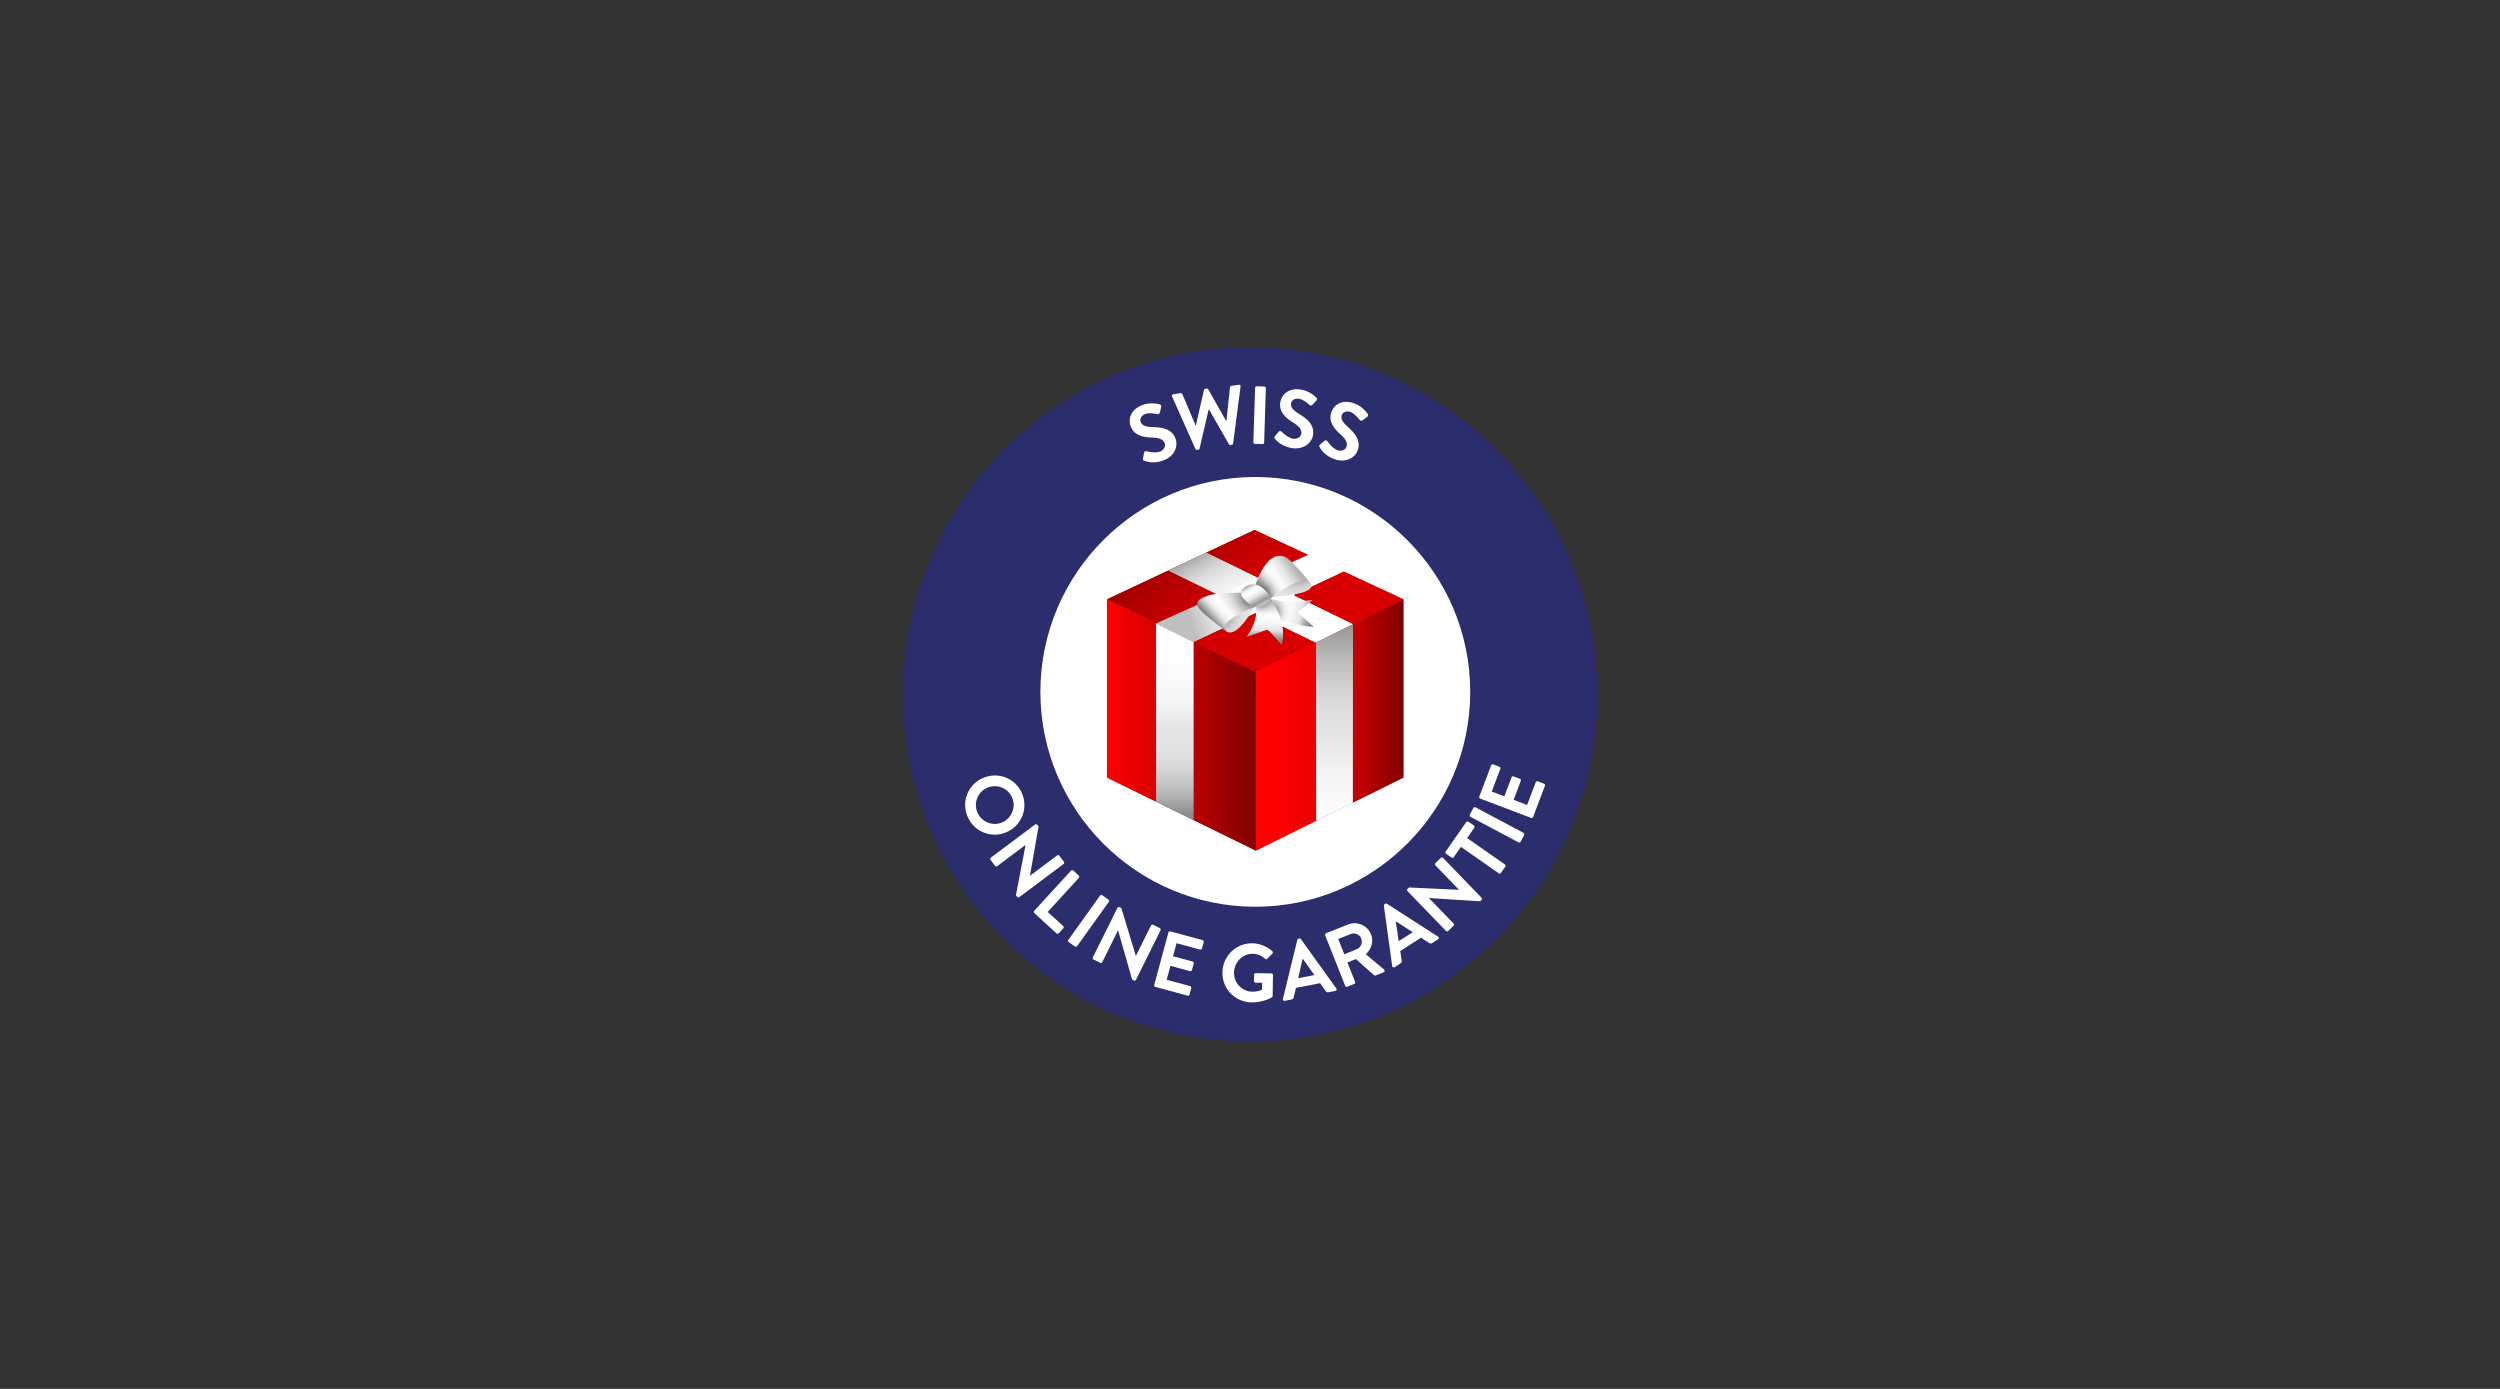
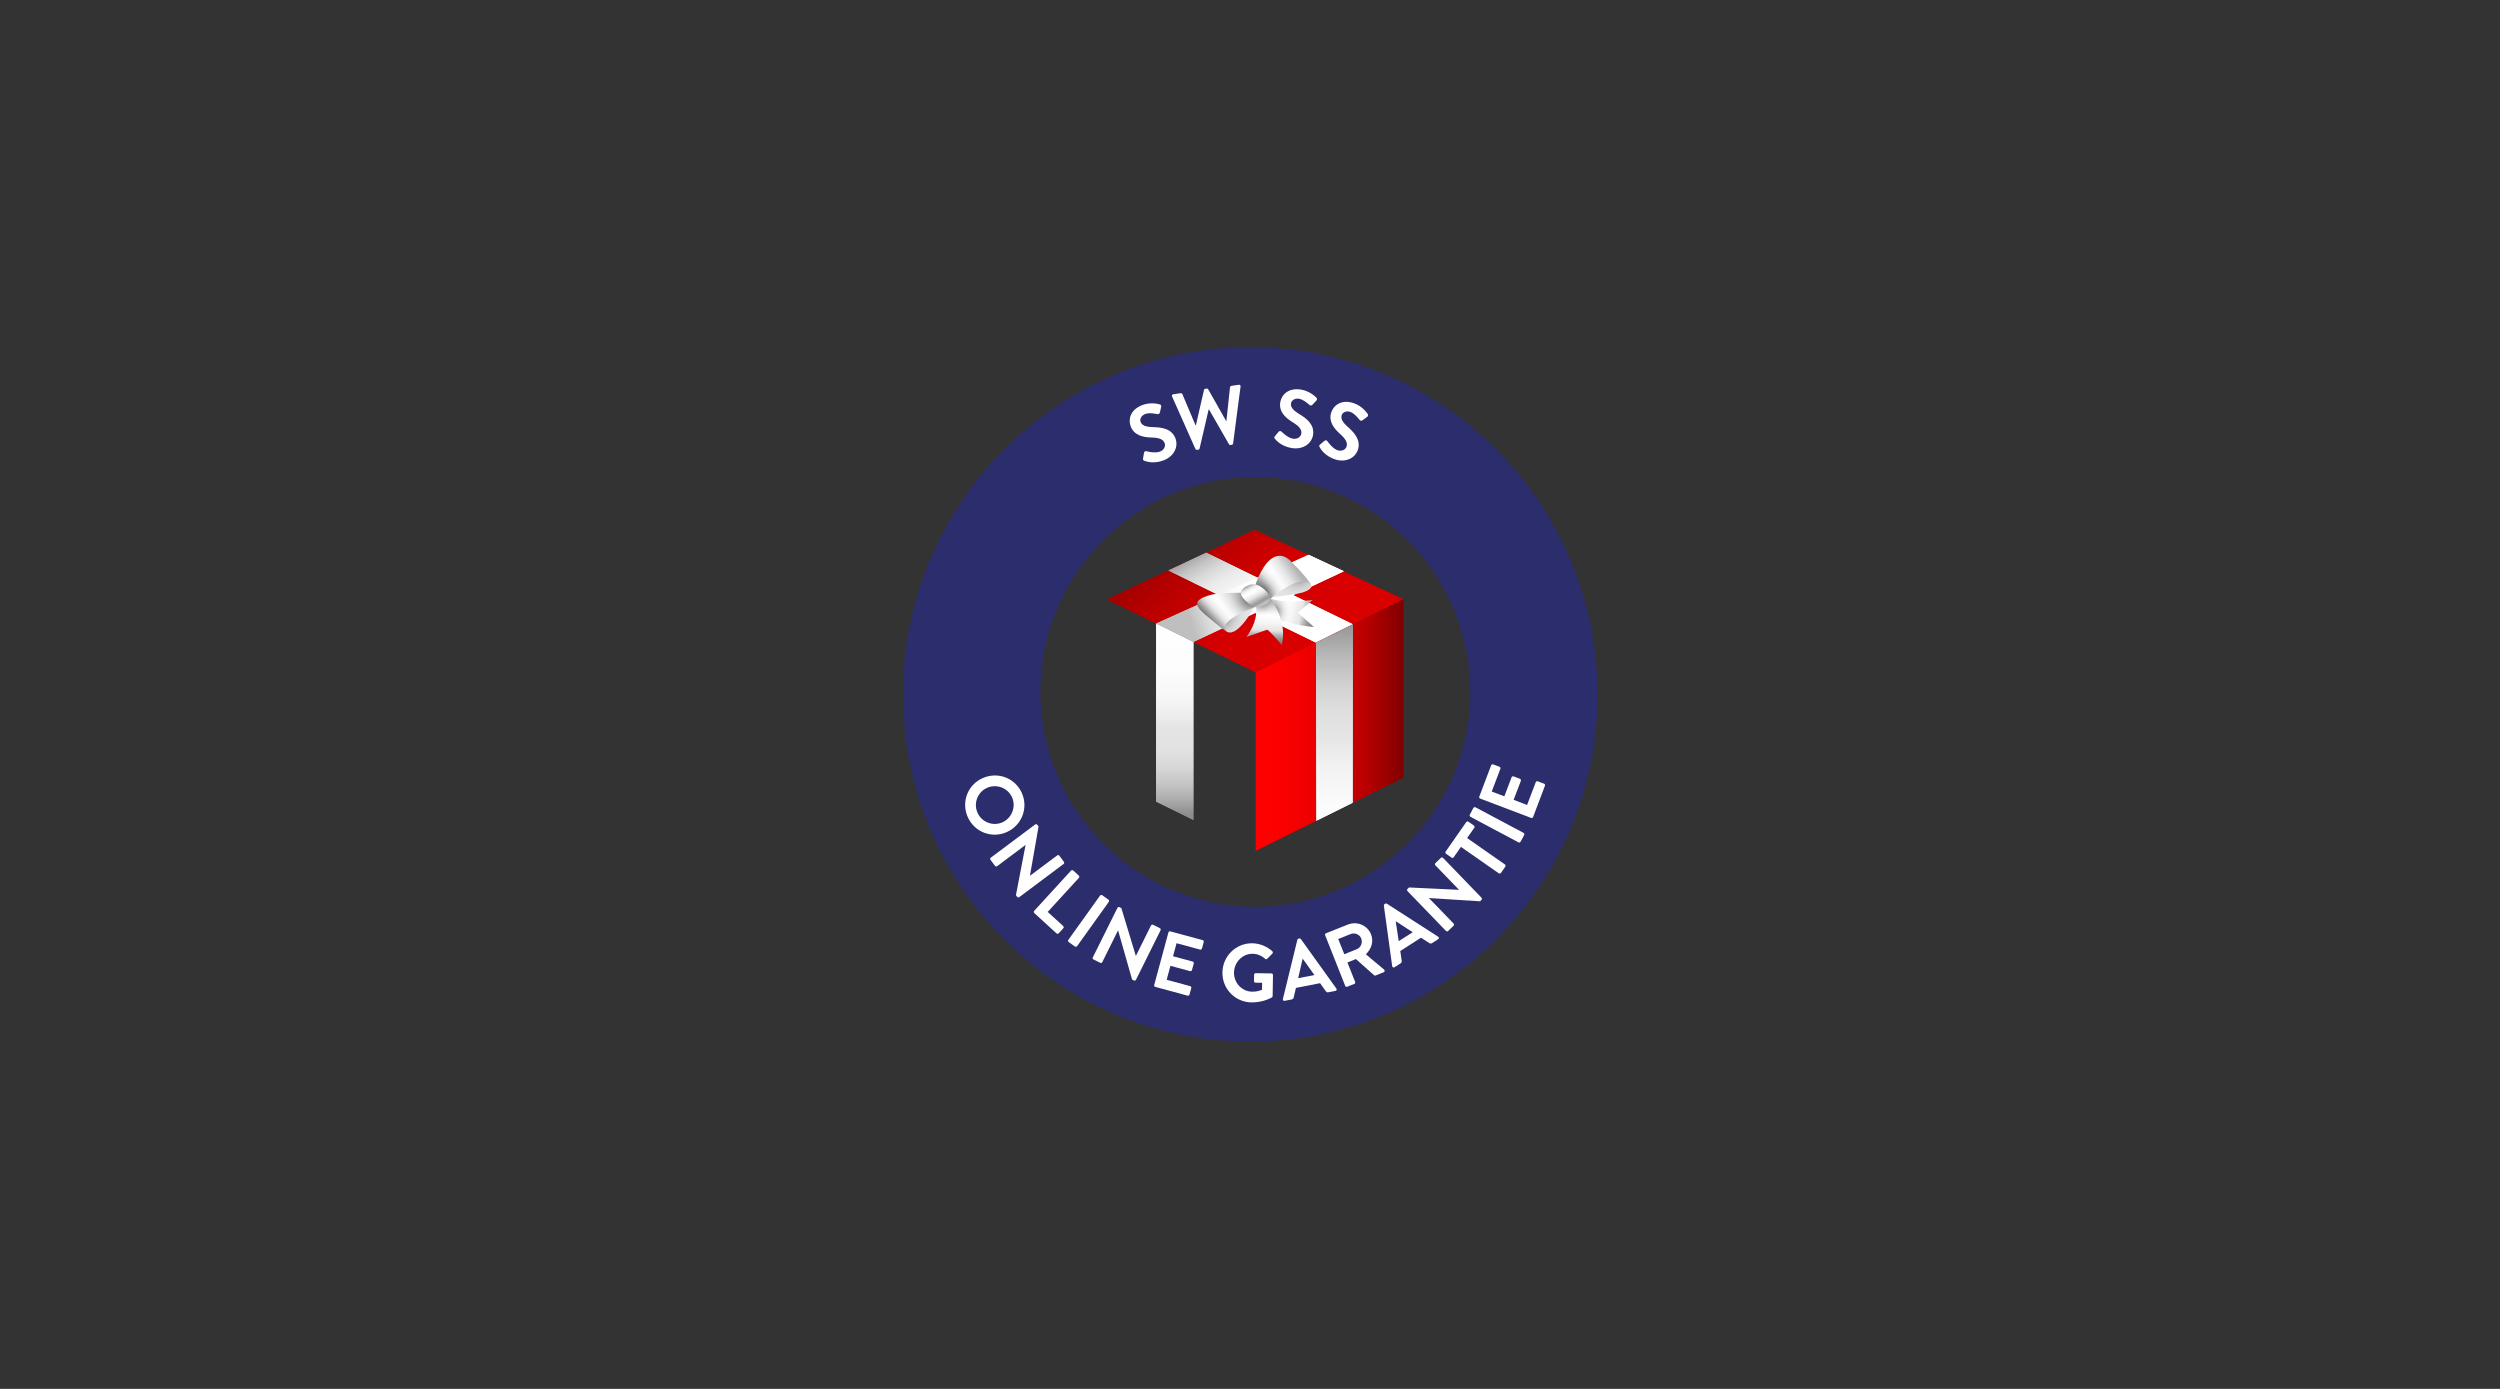
<svg xmlns="http://www.w3.org/2000/svg" xmlns:xlink="http://www.w3.org/1999/xlink" version="1.1" x="0px" y="0px" width="90px" height="50px" viewBox="0 0 90 50" enable-background="new 0 0 90 50" xml:space="preserve">
  <rect x="0" y="0" width="90" height="50" fill="#333333" stroke="none" />
  <g id="Ebene_1">
</g>
  <g id="Ebene_2">
-     <path fill="#FFFFFF" d="M45.206,32.839c-4.382,0-7.948-3.566-7.948-7.948c0-4.382,3.566-7.946,7.948-7.946   c4.383,0,7.949,3.564,7.949,7.946C53.154,29.272,49.589,32.839,45.206,32.839z" />
    <g>
      <g>
        <path fill="#2B2D6C" d="M45.006,12.5c-6.904,0-12.5,5.595-12.5,12.498c0,6.902,5.596,12.498,12.5,12.498     c6.905,0,12.503-5.596,12.503-12.498C57.51,18.095,51.911,12.5,45.006,12.5z M45.19,32.643c-4.265,0-7.736-3.47-7.736-7.736     s3.471-7.735,7.736-7.735c4.267,0,7.738,3.469,7.738,7.735S49.457,32.643,45.19,32.643z" />
      </g>
    </g>
    <g>
      <g>
        <defs>
          <polygon id="SVGID_1_" points="39.851,21.577 45.21,24.208 50.521,21.577 45.164,19.079     " />
        </defs>
        <linearGradient id="SVGID_2_" gradientUnits="userSpaceOnUse" x1="43.006" y1="19.186" x2="47.025" y2="23.593">
          <stop offset="0" style="stop-color:#A60000" />
          <stop offset="0.012" style="stop-color:#A80000" />
          <stop offset="0.204" style="stop-color:#BD0000" />
          <stop offset="0.415" style="stop-color:#CD0000" />
          <stop offset="0.657" style="stop-color:#D60000" />
          <stop offset="1" style="stop-color:#D90000" />
        </linearGradient>
        <use xlink:href="#SVGID_1_" overflow="visible" fill="url(#SVGID_2_)" />
        <clipPath id="SVGID_3_">
          <use xlink:href="#SVGID_1_" overflow="visible" />
        </clipPath>
        <g clip-path="url(#SVGID_3_)">
          <defs>
            <rect id="SVGID_4_" x="-84.444" y="-73.583" width="301.423" height="180.444" />
          </defs>
          <linearGradient id="SVGID_5_" gradientUnits="userSpaceOnUse" x1="56.973" y1="6.448" x2="60.992" y2="10.855">
            <stop offset="0" style="stop-color:#A60000" />
            <stop offset="0.012" style="stop-color:#A80000" />
            <stop offset="0.204" style="stop-color:#BD0000" />
            <stop offset="0.415" style="stop-color:#CD0000" />
            <stop offset="0.657" style="stop-color:#D60000" />
            <stop offset="1" style="stop-color:#D90000" />
          </linearGradient>
          <use xlink:href="#SVGID_4_" overflow="visible" fill="url(#SVGID_5_)" />
          <clipPath id="SVGID_6_">
            <use xlink:href="#SVGID_4_" overflow="visible" />
          </clipPath>
        </g>
      </g>
    </g>
    <g>
      <g>
        <defs>
-           <polygon id="SVGID_7_" points="39.851,27.991 45.213,30.622 45.213,24.208 39.851,21.577     " />
-         </defs>
+           </defs>
        <linearGradient id="SVGID_8_" gradientUnits="userSpaceOnUse" x1="45.3" y1="26.1" x2="39.826" y2="26.1">
          <stop offset="0" style="stop-color:#800000" />
          <stop offset="0.668" style="stop-color:#D80000" />
          <stop offset="1" style="stop-color:#FF0000" />
        </linearGradient>
        <use xlink:href="#SVGID_7_" overflow="visible" fill="url(#SVGID_8_)" />
        <clipPath id="SVGID_9_">
          <use xlink:href="#SVGID_7_" overflow="visible" />
        </clipPath>
        <g clip-path="url(#SVGID_9_)">
          <defs>
            <rect id="SVGID_10_" x="-84.444" y="-73.583" width="301.423" height="180.444" />
          </defs>
          <linearGradient id="SVGID_11_" gradientUnits="userSpaceOnUse" x1="45.299" y1="16.639" x2="39.825" y2="16.639">
            <stop offset="0" style="stop-color:#800000" />
            <stop offset="0.668" style="stop-color:#D80000" />
            <stop offset="1" style="stop-color:#FF0000" />
          </linearGradient>
          <use xlink:href="#SVGID_10_" overflow="visible" fill="url(#SVGID_11_)" />
          <clipPath id="SVGID_12_">
            <use xlink:href="#SVGID_10_" overflow="visible" />
          </clipPath>
        </g>
      </g>
    </g>
    <g>
      <g>
        <defs>
          <polygon id="SVGID_13_" points="41.622,28.859 42.962,29.519 42.962,23.11 41.622,22.447     " />
        </defs>
        <linearGradient id="SVGID_14_" gradientUnits="userSpaceOnUse" x1="42.292" y1="29.333" x2="42.292" y2="21.089">
          <stop offset="0" style="stop-color:#8C8C8C" />
          <stop offset="0.008" style="stop-color:#909090" />
          <stop offset="0.073" style="stop-color:#AFAFAF" />
          <stop offset="0.141" style="stop-color:#C7C7C7" />
          <stop offset="0.212" style="stop-color:#D8D8D8" />
          <stop offset="0.291" style="stop-color:#E2E2E2" />
          <stop offset="0.388" style="stop-color:#E5E5E5" />
          <stop offset="0.417" style="stop-color:#EBEBEB" />
          <stop offset="0.509" style="stop-color:#F6F6F6" />
          <stop offset="0.639" style="stop-color:#FDFDFD" />
          <stop offset="1" style="stop-color:#FFFFFF" />
        </linearGradient>
        <use xlink:href="#SVGID_13_" overflow="visible" fill="url(#SVGID_14_)" />
        <clipPath id="SVGID_15_">
          <use xlink:href="#SVGID_13_" overflow="visible" />
        </clipPath>
        <g clip-path="url(#SVGID_15_)">
          <defs>
            <rect id="SVGID_16_" x="-84.444" y="-73.583" width="301.423" height="180.444" />
          </defs>
          <linearGradient id="SVGID_17_" gradientUnits="userSpaceOnUse" x1="66.267" y1="29.335" x2="66.267" y2="21.077">
            <stop offset="0" style="stop-color:#8C8C8C" />
            <stop offset="0.008" style="stop-color:#909090" />
            <stop offset="0.073" style="stop-color:#AFAFAF" />
            <stop offset="0.141" style="stop-color:#C7C7C7" />
            <stop offset="0.212" style="stop-color:#D8D8D8" />
            <stop offset="0.291" style="stop-color:#E2E2E2" />
            <stop offset="0.388" style="stop-color:#E5E5E5" />
            <stop offset="0.417" style="stop-color:#EBEBEB" />
            <stop offset="0.509" style="stop-color:#F6F6F6" />
            <stop offset="0.639" style="stop-color:#FDFDFD" />
            <stop offset="1" style="stop-color:#FFFFFF" />
          </linearGradient>
          <use xlink:href="#SVGID_16_" overflow="visible" fill="url(#SVGID_17_)" />
          <clipPath id="SVGID_18_">
            <use xlink:href="#SVGID_16_" overflow="visible" />
          </clipPath>
        </g>
      </g>
    </g>
    <g>
      <g>
        <defs>
          <polygon id="SVGID_19_" points="42.062,20.537 47.375,23.136 48.705,22.476 43.424,19.897     " />
        </defs>
        <linearGradient id="SVGID_20_" gradientUnits="userSpaceOnUse" x1="44.036" y1="19.14" x2="47.004" y2="24.355">
          <stop offset="0" style="stop-color:#8C8C8C" />
          <stop offset="0.048" style="stop-color:#A9A9A9" />
          <stop offset="0.104" style="stop-color:#C4C4C4" />
          <stop offset="0.17" style="stop-color:#DADADA" />
          <stop offset="0.246" style="stop-color:#EBEBEB" />
          <stop offset="0.34" style="stop-color:#F6F6F6" />
          <stop offset="0.472" style="stop-color:#FDFDFD" />
          <stop offset="0.84" style="stop-color:#FFFFFF" />
        </linearGradient>
        <use xlink:href="#SVGID_19_" overflow="visible" fill="url(#SVGID_20_)" />
        <clipPath id="SVGID_21_">
          <use xlink:href="#SVGID_19_" overflow="visible" />
        </clipPath>
        <g clip-path="url(#SVGID_21_)">
          <defs>
            <rect id="SVGID_22_" x="-84.444" y="-73.583" width="301.423" height="180.444" />
          </defs>
          <linearGradient id="SVGID_23_" gradientUnits="userSpaceOnUse" x1="61.904" y1="8.972" x2="64.883" y2="14.207">
            <stop offset="0" style="stop-color:#8C8C8C" />
            <stop offset="0.048" style="stop-color:#A9A9A9" />
            <stop offset="0.104" style="stop-color:#C4C4C4" />
            <stop offset="0.17" style="stop-color:#DADADA" />
            <stop offset="0.246" style="stop-color:#EBEBEB" />
            <stop offset="0.34" style="stop-color:#F6F6F6" />
            <stop offset="0.472" style="stop-color:#FDFDFD" />
            <stop offset="0.84" style="stop-color:#FFFFFF" />
          </linearGradient>
          <use xlink:href="#SVGID_22_" overflow="visible" fill="url(#SVGID_23_)" />
          <clipPath id="SVGID_24_">
            <use xlink:href="#SVGID_22_" overflow="visible" />
          </clipPath>
        </g>
      </g>
    </g>
    <g>
      <g>
        <defs>
          <polygon id="SVGID_25_" points="45.21,24.208 45.209,30.622 50.521,27.991 50.521,21.577     " />
        </defs>
        <linearGradient id="SVGID_26_" gradientUnits="userSpaceOnUse" x1="50.52" y1="26.1" x2="45.23" y2="26.1">
          <stop offset="0" style="stop-color:#800000" />
          <stop offset="0.106" style="stop-color:#990000" />
          <stop offset="0.286" style="stop-color:#BE0000" />
          <stop offset="0.467" style="stop-color:#DA0000" />
          <stop offset="0.647" style="stop-color:#EF0000" />
          <stop offset="0.825" style="stop-color:#FB0000" />
          <stop offset="1" style="stop-color:#FF0000" />
        </linearGradient>
        <use xlink:href="#SVGID_25_" overflow="visible" fill="url(#SVGID_26_)" />
        <clipPath id="SVGID_27_">
          <use xlink:href="#SVGID_25_" overflow="visible" />
        </clipPath>
        <g clip-path="url(#SVGID_27_)">
          <defs>
            <rect id="SVGID_28_" x="-84.444" y="-73.583" width="301.423" height="180.444" />
          </defs>
          <linearGradient id="SVGID_29_" gradientUnits="userSpaceOnUse" x1="50.525" y1="16.639" x2="45.235" y2="16.639">
            <stop offset="0" style="stop-color:#800000" />
            <stop offset="0.106" style="stop-color:#990000" />
            <stop offset="0.286" style="stop-color:#BE0000" />
            <stop offset="0.467" style="stop-color:#DA0000" />
            <stop offset="0.647" style="stop-color:#EF0000" />
            <stop offset="0.825" style="stop-color:#FB0000" />
            <stop offset="1" style="stop-color:#FF0000" />
          </linearGradient>
          <use xlink:href="#SVGID_28_" overflow="visible" fill="url(#SVGID_29_)" />
          <clipPath id="SVGID_30_">
            <use xlink:href="#SVGID_28_" overflow="visible" />
          </clipPath>
        </g>
      </g>
    </g>
    <g>
      <g>
        <defs>
          <polygon id="SVGID_31_" points="41.622,22.447 42.962,23.11 48.379,20.565 47.109,19.973     " />
        </defs>
        <linearGradient id="SVGID_32_" gradientUnits="userSpaceOnUse" x1="48.397" y1="20.411" x2="42.846" y2="22.28">
          <stop offset="0.584" style="stop-color:#FFFFFF" />
          <stop offset="0.689" style="stop-color:#FBFBFB" />
          <stop offset="0.792" style="stop-color:#EFEFEF" />
          <stop offset="0.895" style="stop-color:#DCDCDC" />
          <stop offset="0.996" style="stop-color:#C0C0C0" />
          <stop offset="1" style="stop-color:#BFBFBF" />
        </linearGradient>
        <use xlink:href="#SVGID_31_" overflow="visible" fill="url(#SVGID_32_)" />
        <clipPath id="SVGID_33_">
          <use xlink:href="#SVGID_31_" overflow="visible" />
        </clipPath>
        <g clip-path="url(#SVGID_33_)">
          <defs>
            <rect id="SVGID_34_" x="-84.444" y="-73.583" width="301.423" height="180.444" />
          </defs>
          <linearGradient id="SVGID_35_" gradientUnits="userSpaceOnUse" x1="49.062" y1="22.435" x2="43.528" y2="24.3">
            <stop offset="0.584" style="stop-color:#FFFFFF" />
            <stop offset="0.689" style="stop-color:#FBFBFB" />
            <stop offset="0.792" style="stop-color:#EFEFEF" />
            <stop offset="0.895" style="stop-color:#DCDCDC" />
            <stop offset="0.996" style="stop-color:#C0C0C0" />
            <stop offset="1" style="stop-color:#BFBFBF" />
          </linearGradient>
          <use xlink:href="#SVGID_34_" overflow="visible" fill="url(#SVGID_35_)" />
          <clipPath id="SVGID_36_">
            <use xlink:href="#SVGID_34_" overflow="visible" />
          </clipPath>
        </g>
      </g>
    </g>
    <g>
      <g>
        <defs>
          <polygon id="SVGID_37_" points="47.375,23.136 47.389,29.548 48.696,28.9 48.705,22.476     " />
        </defs>
        <linearGradient id="SVGID_38_" gradientUnits="userSpaceOnUse" x1="48.04" y1="22.213" x2="48.04" y2="30.968">
          <stop offset="0" style="stop-color:#8C8C8C" />
          <stop offset="0.079" style="stop-color:#999999" />
          <stop offset="0.303" style="stop-color:#BABABA" />
          <stop offset="0.519" style="stop-color:#D2D2D2" />
          <stop offset="0.72" style="stop-color:#E0E0E0" />
          <stop offset="0.89" style="stop-color:#E5E5E5" />
          <stop offset="0.917" style="stop-color:#F2F2F2" />
          <stop offset="0.953" style="stop-color:#FCFCFC" />
          <stop offset="1" style="stop-color:#FFFFFF" />
        </linearGradient>
        <use xlink:href="#SVGID_37_" overflow="visible" fill="url(#SVGID_38_)" />
        <clipPath id="SVGID_39_">
          <use xlink:href="#SVGID_37_" overflow="visible" />
        </clipPath>
        <g clip-path="url(#SVGID_39_)">
          <defs>
            <rect id="SVGID_40_" x="-84.445" y="-73.583" width="301.424" height="180.444" />
          </defs>
          <linearGradient id="SVGID_41_" gradientUnits="userSpaceOnUse" x1="66.267" y1="22.212" x2="66.267" y2="30.979">
            <stop offset="0" style="stop-color:#8C8C8C" />
            <stop offset="0.044" style="stop-color:#999999" />
            <stop offset="0.168" style="stop-color:#BABABA" />
            <stop offset="0.287" style="stop-color:#D2D2D2" />
            <stop offset="0.398" style="stop-color:#E0E0E0" />
            <stop offset="0.492" style="stop-color:#E5E5E5" />
            <stop offset="0.618" style="stop-color:#F2F2F2" />
            <stop offset="0.783" style="stop-color:#FCFCFC" />
            <stop offset="1" style="stop-color:#FFFFFF" />
          </linearGradient>
          <use xlink:href="#SVGID_40_" overflow="visible" fill="url(#SVGID_41_)" />
          <clipPath id="SVGID_42_">
            <use xlink:href="#SVGID_40_" overflow="visible" />
          </clipPath>
        </g>
      </g>
    </g>
    <radialGradient id="SVGID_43_" cx="46.737" cy="20.572" r="1.529" gradientUnits="userSpaceOnUse">
      <stop offset="0" style="stop-color:#000000" />
      <stop offset="0.029" style="stop-color:#1F1F1F" />
      <stop offset="0.073" style="stop-color:#484848" />
      <stop offset="0.123" style="stop-color:#6E6E6E" />
      <stop offset="0.177" style="stop-color:#8E8E8E" />
      <stop offset="0.237" style="stop-color:#AAAAAA" />
      <stop offset="0.305" style="stop-color:#C0C0C0" />
      <stop offset="0.384" style="stop-color:#D0D0D0" />
      <stop offset="0.482" style="stop-color:#DCDCDC" />
      <stop offset="0.619" style="stop-color:#E3E3E3" />
      <stop offset="1" style="stop-color:#E5E5E5" />
    </radialGradient>
    <path fill="url(#SVGID_43_)" d="M47.198,21.043c-0.042-0.093-0.333-0.147-0.333-0.147c-0.4,0.017-0.788,0.355-1.075,0.609   c0.369-0.06,0.739-0.082,1.103-0.175C46.98,21.299,47.271,21.208,47.198,21.043z" />
    <linearGradient id="SVGID_44_" gradientUnits="userSpaceOnUse" x1="46.29" y1="21.799" x2="47.464" y2="21.041" gradientTransform="matrix(1 -0.023 0.023 1 -1.299 0.523)">
      <stop offset="0" style="stop-color:#808080" />
      <stop offset="0.041" style="stop-color:#939393" />
      <stop offset="0.174" style="stop-color:#CECECE" />
      <stop offset="0.239" style="stop-color:#E5E5E5" />
      <stop offset="0.271" style="stop-color:#EBEBEB" />
      <stop offset="0.376" style="stop-color:#FAFAFA" />
      <stop offset="0.463" style="stop-color:#FFFFFF" />
      <stop offset="0.714" style="stop-color:#E5E5E5" />
      <stop offset="1" style="stop-color:#B3B3B3" />
    </linearGradient>
    <path fill="url(#SVGID_44_)" d="M46.059,20.011c-0.449,0-0.767,0.733-0.873,1.079c0.223,0.049,0.459,0.285,0.506,0.505   c0.261-0.249,1.113-0.908,1.507-0.553c-0.173-0.254-0.396-0.51-0.618-0.724C46.447,20.173,46.276,19.992,46.059,20.011" />
    <radialGradient id="SVGID_45_" cx="46.254" cy="21.86" r="1.068" gradientTransform="matrix(1 -0.023 0.023 1 -1.299 0.523)" gradientUnits="userSpaceOnUse">
      <stop offset="0" style="stop-color:#000000" />
      <stop offset="0.066" style="stop-color:#272727;stop-opacity:0.934" />
      <stop offset="0.162" style="stop-color:#595959;stop-opacity:0.838" />
      <stop offset="0.262" style="stop-color:#868686;stop-opacity:0.738" />
      <stop offset="0.366" style="stop-color:#ABABAB;stop-opacity:0.634" />
      <stop offset="0.473" style="stop-color:#CACACA;stop-opacity:0.527" />
      <stop offset="0.585" style="stop-color:#E1E1E1;stop-opacity:0.415" />
      <stop offset="0.704" style="stop-color:#F2F2F2;stop-opacity:0.296" />
      <stop offset="0.835" style="stop-color:#FCFCFC;stop-opacity:0.165" />
      <stop offset="1" style="stop-color:#FFFFFF;stop-opacity:0" />
    </radialGradient>
    <path opacity="0.5" fill="url(#SVGID_45_)" d="M46.091,20.744c-0.149-0.172-0.3-0.342-0.441-0.522   c-0.231,0.244-0.394,0.64-0.464,0.868c0.223,0.049,0.459,0.285,0.506,0.505c0.125-0.119,0.386-0.332,0.667-0.483   C46.271,20.989,46.19,20.859,46.091,20.744z" />
    <linearGradient id="SVGID_46_" gradientUnits="userSpaceOnUse" x1="48.126" y1="22.709" x2="46.459" y2="22.244" gradientTransform="matrix(1 -0.023 0.023 1 -1.299 0.523)">
      <stop offset="0" style="stop-color:#808080" />
      <stop offset="0.048" style="stop-color:#868686" />
      <stop offset="0.115" style="stop-color:#989898" />
      <stop offset="0.193" style="stop-color:#B6B6B6" />
      <stop offset="0.279" style="stop-color:#DFDFDF" />
      <stop offset="0.291" style="stop-color:#E5E5E5" />
      <stop offset="0.483" style="stop-color:#F6F6F6" />
      <stop offset="0.648" style="stop-color:#FFFFFF" />
      <stop offset="0.713" style="stop-color:#F6F6F6" />
      <stop offset="0.819" style="stop-color:#DEDEDE" />
      <stop offset="0.951" style="stop-color:#B6B6B6" />
      <stop offset="1" style="stop-color:#A6A6A6" />
    </linearGradient>
    <path fill="url(#SVGID_46_)" d="M45.207,21.85c-0.005-0.002,0,0.002,0,0.003C45.207,21.852,45.207,21.851,45.207,21.85    M46.021,22.304c0.053,0.042,0.279,0.082,0.341,0.099c0.308,0.086,0.622,0.145,0.94,0.168c-0.195-0.173-0.39-0.347-0.584-0.52   c0.182-0.152,0.362-0.303,0.544-0.455c-0.498,0.07-1.082,0.113-1.567-0.053C45.695,21.544,46.007,22.291,46.021,22.304z" />
    <radialGradient id="SVGID_47_" cx="46.565" cy="22.571" r="1.074" gradientTransform="matrix(1 -0.023 0.023 1 -1.299 0.523)" gradientUnits="userSpaceOnUse">
      <stop offset="0" style="stop-color:#000000" />
      <stop offset="0.036" style="stop-color:#1E1E1E;stop-opacity:0.964" />
      <stop offset="0.099" style="stop-color:#4D4D4D;stop-opacity:0.901" />
      <stop offset="0.167" style="stop-color:#777777;stop-opacity:0.833" />
      <stop offset="0.24" style="stop-color:#9C9C9C;stop-opacity:0.76" />
      <stop offset="0.318" style="stop-color:#BBBBBB;stop-opacity:0.682" />
      <stop offset="0.403" style="stop-color:#D4D4D4;stop-opacity:0.597" />
      <stop offset="0.497" style="stop-color:#E7E7E7;stop-opacity:0.503" />
      <stop offset="0.606" style="stop-color:#F5F5F5;stop-opacity:0.394" />
      <stop offset="0.744" style="stop-color:#FDFDFD;stop-opacity:0.256" />
      <stop offset="1" style="stop-color:#FFFFFF;stop-opacity:0" />
    </radialGradient>
    <path fill="url(#SVGID_47_)" d="M46.402,22.121c0.015-0.156,0.017-0.309,0.017-0.464c-0.251-0.005-0.498-0.036-0.724-0.113   c0,0,0.312,0.747,0.326,0.76c0.053,0.042,0.279,0.082,0.341,0.099c0.011,0.003,0.022,0.005,0.034,0.009   C46.388,22.315,46.396,22.215,46.402,22.121z" />
    <radialGradient id="SVGID_48_" cx="46.01" cy="22.379" r="0.002" gradientTransform="matrix(1 -0.023 0.023 1 -1.299 0.523)" gradientUnits="userSpaceOnUse">
      <stop offset="0" style="stop-color:#000000" />
      <stop offset="0.013" style="stop-color:#050505;stop-opacity:0.987" />
      <stop offset="0.231" style="stop-color:#505050;stop-opacity:0.769" />
      <stop offset="0.436" style="stop-color:#8E8E8E;stop-opacity:0.564" />
      <stop offset="0.621" style="stop-color:#BFBFBF;stop-opacity:0.379" />
      <stop offset="0.782" style="stop-color:#E2E2E2;stop-opacity:0.218" />
      <stop offset="0.914" style="stop-color:#F7F7F7;stop-opacity:0.086" />
      <stop offset="1" style="stop-color:#FFFFFF;stop-opacity:0" />
    </radialGradient>
    <polyline fill="url(#SVGID_48_)" points="45.207,21.85 45.207,21.853 45.207,21.85  " />
    <linearGradient id="SVGID_49_" gradientUnits="userSpaceOnUse" x1="46.011" y1="22.379" x2="46.009" y2="22.378" gradientTransform="matrix(1 -0.023 0.023 1 -1.299 0.523)">
      <stop offset="0" style="stop-color:#808080" />
      <stop offset="0.048" style="stop-color:#868686" />
      <stop offset="0.115" style="stop-color:#989898" />
      <stop offset="0.193" style="stop-color:#B6B6B6" />
      <stop offset="0.279" style="stop-color:#DFDFDF" />
      <stop offset="0.291" style="stop-color:#E5E5E5" />
      <stop offset="0.483" style="stop-color:#F6F6F6" />
      <stop offset="0.648" style="stop-color:#FFFFFF" />
      <stop offset="0.713" style="stop-color:#F6F6F6" />
      <stop offset="0.819" style="stop-color:#DEDEDE" />
      <stop offset="0.951" style="stop-color:#B6B6B6" />
      <stop offset="1" style="stop-color:#A6A6A6" />
    </linearGradient>
    <polygon fill="url(#SVGID_49_)" points="45.204,21.85 45.207,21.852 45.207,21.85  " />
    <linearGradient id="SVGID_50_" gradientUnits="userSpaceOnUse" x1="45.519" y1="23.131" x2="45.599" y2="21.621">
      <stop offset="0" style="stop-color:#808080" />
      <stop offset="0.048" style="stop-color:#868686" />
      <stop offset="0.115" style="stop-color:#989898" />
      <stop offset="0.193" style="stop-color:#B6B6B6" />
      <stop offset="0.279" style="stop-color:#DFDFDF" />
      <stop offset="0.291" style="stop-color:#E5E5E5" />
      <stop offset="0.483" style="stop-color:#F6F6F6" />
      <stop offset="0.648" style="stop-color:#FFFFFF" />
      <stop offset="0.713" style="stop-color:#F6F6F6" />
      <stop offset="0.819" style="stop-color:#DEDEDE" />
      <stop offset="0.951" style="stop-color:#B6B6B6" />
      <stop offset="1" style="stop-color:#A6A6A6" />
    </linearGradient>
    <path fill="url(#SVGID_50_)" d="M45.705,21.515c0,0-0.334,0.313-0.504,0.297c0.103,0.367-0.117,0.833-0.329,1.118   c0.246-0.086,0.492-0.172,0.737-0.258c0.059-0.021,0.469,0.477,0.533,0.543C46.295,22.638,46.071,21.965,45.705,21.515z" />
    <radialGradient id="SVGID_51_" cx="45.419" cy="21.658" r="0.607" gradientUnits="userSpaceOnUse">
      <stop offset="0" style="stop-color:#000000" />
      <stop offset="0.013" style="stop-color:#050505;stop-opacity:0.987" />
      <stop offset="0.231" style="stop-color:#505050;stop-opacity:0.769" />
      <stop offset="0.436" style="stop-color:#8E8E8E;stop-opacity:0.564" />
      <stop offset="0.621" style="stop-color:#BFBFBF;stop-opacity:0.379" />
      <stop offset="0.782" style="stop-color:#E2E2E2;stop-opacity:0.218" />
      <stop offset="0.914" style="stop-color:#F7F7F7;stop-opacity:0.086" />
      <stop offset="1" style="stop-color:#FFFFFF;stop-opacity:0" />
    </radialGradient>
    <path opacity="0.5" fill="url(#SVGID_51_)" d="M45.135,22.45c0.11-0.007,0.229,0.028,0.336,0.035   c0.175,0.014,0.36,0.037,0.535,0.011c0.049-0.007,0.102-0.005,0.152,0.005c-0.066-0.363-0.232-0.715-0.454-0.987   c0,0-0.334,0.313-0.504,0.297C45.257,22.011,45.216,22.238,45.135,22.45z" />
    <radialGradient id="SVGID_52_" cx="43.881" cy="22.159" r="1.545" gradientUnits="userSpaceOnUse">
      <stop offset="0" style="stop-color:#000000" />
      <stop offset="0.028" style="stop-color:#1D1D1D" />
      <stop offset="0.074" style="stop-color:#464646" />
      <stop offset="0.126" style="stop-color:#6D6D6D" />
      <stop offset="0.182" style="stop-color:#8D8D8D" />
      <stop offset="0.244" style="stop-color:#A9A9A9" />
      <stop offset="0.314" style="stop-color:#BFBFBF" />
      <stop offset="0.395" style="stop-color:#D0D0D0" />
      <stop offset="0.494" style="stop-color:#DCDCDC" />
      <stop offset="0.633" style="stop-color:#E3E3E3" />
      <stop offset="1" style="stop-color:#E5E5E5" />
    </radialGradient>
    <path fill="url(#SVGID_52_)" d="M44.19,22.288c-0.085,0.078-0.191,0.393,0.005,0.468c0.404,0.152,0.969-0.92,0.969-0.92   C44.858,21.944,44.433,22.067,44.19,22.288z" />
    <linearGradient id="SVGID_53_" gradientUnits="userSpaceOnUse" x1="43.578" y1="22.29" x2="44.638" y2="21.327">
      <stop offset="0" style="stop-color:#808080" />
      <stop offset="0.041" style="stop-color:#939393" />
      <stop offset="0.174" style="stop-color:#CECECE" />
      <stop offset="0.239" style="stop-color:#E5E5E5" />
      <stop offset="0.271" style="stop-color:#EBEBEB" />
      <stop offset="0.376" style="stop-color:#FAFAFA" />
      <stop offset="0.463" style="stop-color:#FFFFFF" />
      <stop offset="0.714" style="stop-color:#E5E5E5" />
      <stop offset="1" style="stop-color:#B3B3B3" />
    </linearGradient>
    <path fill="url(#SVGID_53_)" d="M45.252,21.831c-0.181-0.038-0.515-0.483-0.522-0.49c-0.01-0.009-0.107,0-0.159,0   c-0.056,0.001-0.112,0-0.167,0.003c-0.359,0-0.877,0.018-1.192,0.223c-0.283,0.185,0.021,0.411,0.166,0.555   c0.264,0.203,0.505,0.443,0.79,0.619C43.789,22.382,45.021,21.896,45.252,21.831z" />
    <radialGradient id="SVGID_54_" cx="44.971" cy="21.556" r="1.352" gradientUnits="userSpaceOnUse">
      <stop offset="0" style="stop-color:#000000" />
      <stop offset="0.066" style="stop-color:#272727;stop-opacity:0.934" />
      <stop offset="0.162" style="stop-color:#595959;stop-opacity:0.838" />
      <stop offset="0.262" style="stop-color:#868686;stop-opacity:0.738" />
      <stop offset="0.366" style="stop-color:#ABABAB;stop-opacity:0.634" />
      <stop offset="0.473" style="stop-color:#CACACA;stop-opacity:0.527" />
      <stop offset="0.585" style="stop-color:#E1E1E1;stop-opacity:0.415" />
      <stop offset="0.704" style="stop-color:#F2F2F2;stop-opacity:0.296" />
      <stop offset="0.835" style="stop-color:#FCFCFC;stop-opacity:0.165" />
      <stop offset="1" style="stop-color:#FFFFFF;stop-opacity:0" />
    </radialGradient>
    <path opacity="0.5" fill="url(#SVGID_54_)" d="M43.977,22.006c0.106,0.084,0.21,0.17,0.31,0.262   c0.008,0.007,0.017,0.016,0.025,0.023c0.294-0.227,0.8-0.42,0.94-0.46c-0.181-0.038-0.515-0.483-0.522-0.49   c-0.01-0.009-0.107,0-0.159,0c-0.056,0.001-0.112,0-0.167,0.003c-0.294,0-0.694,0.013-1.003,0.131   C43.56,21.684,43.771,21.844,43.977,22.006z" />
    <linearGradient id="SVGID_55_" gradientUnits="userSpaceOnUse" x1="44.99" y1="21.058" x2="45.379" y2="21.77">
      <stop offset="0" style="stop-color:#A6A6A6" />
      <stop offset="0.079" style="stop-color:#CECECE" />
      <stop offset="0.133" style="stop-color:#E5E5E5" />
      <stop offset="0.182" style="stop-color:#F0F0F0" />
      <stop offset="0.26" style="stop-color:#FBFBFB" />
      <stop offset="0.345" style="stop-color:#FFFFFF" />
      <stop offset="0.572" style="stop-color:#E5E5E5" />
      <stop offset="0.822" style="stop-color:#A4A4A4" />
      <stop offset="0.861" style="stop-color:#999999" />
      <stop offset="0.904" style="stop-color:#9F9F9F" />
      <stop offset="0.965" style="stop-color:#B1B1B1" />
      <stop offset="1" style="stop-color:#BFBFBF" />
    </linearGradient>
    <path fill="url(#SVGID_55_)" d="M45.697,21.429c-0.12-0.187-0.357-0.404-0.595-0.397c-0.191,0.009-0.535,0.202-0.399,0.425   c0.113,0.187,0.363,0.409,0.595,0.397C45.487,21.844,45.84,21.65,45.697,21.429z" />
    <g>
      <path fill="#FFFFFF" d="M41.149,16.508l0.035-0.209c0.008-0.047,0.055-0.065,0.087-0.055c0.018,0.003,0.303,0.083,0.484,0.015    c0.144-0.054,0.216-0.189,0.172-0.308c-0.053-0.142-0.208-0.194-0.477-0.201c-0.3-0.007-0.623-0.076-0.746-0.403    c-0.093-0.247-0.017-0.602,0.425-0.767c0.282-0.106,0.553-0.043,0.624-0.022c0.034,0.006,0.06,0.05,0.051,0.085l-0.046,0.197    c-0.009,0.042-0.042,0.08-0.084,0.07c-0.027-0.005-0.29-0.065-0.442-0.008c-0.158,0.06-0.205,0.197-0.171,0.286    c0.049,0.13,0.185,0.181,0.443,0.188c0.31,0.007,0.681,0.051,0.814,0.41c0.107,0.285-0.041,0.642-0.432,0.788    c-0.35,0.131-0.616,0.044-0.691,0.013C41.16,16.57,41.141,16.562,41.149,16.508z" />
      <path fill="#FFFFFF" d="M42.194,14.272c-0.018-0.039,0.001-0.072,0.042-0.078l0.27-0.04c0.023-0.003,0.05,0.014,0.059,0.034    l0.475,1.125l0.012-0.001l0.291-1.275c0.003-0.019,0.015-0.035,0.044-0.04l0.053-0.008c0.029-0.004,0.046,0.008,0.055,0.025    l0.645,1.14l0.011-0.002l0.129-1.213c0.003-0.021,0.023-0.045,0.047-0.048l0.27-0.04c0.041-0.005,0.069,0.02,0.063,0.063    l-0.268,2.05c-0.002,0.024-0.023,0.045-0.047,0.049l-0.047,0.006c-0.027,0.004-0.046-0.008-0.054-0.024l-0.718-1.252l-0.015,0.002    l-0.326,1.403c-0.006,0.019-0.016,0.035-0.045,0.04l-0.047,0.006c-0.024,0.004-0.05-0.011-0.059-0.033L42.194,14.272z" />
-       <path fill="#FFFFFF" d="M45.184,13.962c0.001-0.03,0.028-0.056,0.058-0.055l0.275,0.009c0.029,0,0.056,0.028,0.054,0.058    l-0.062,1.959c-0.001,0.03-0.028,0.055-0.058,0.054l-0.276-0.009c-0.029-0.001-0.055-0.028-0.054-0.058L45.184,13.962z" />
      <path fill="#FFFFFF" d="M45.895,15.707l0.135-0.164c0.03-0.037,0.08-0.029,0.104-0.004c0.013,0.011,0.221,0.223,0.41,0.254    c0.152,0.024,0.282-0.056,0.304-0.182c0.024-0.149-0.085-0.272-0.313-0.411c-0.257-0.157-0.502-0.377-0.445-0.721    c0.043-0.26,0.285-0.53,0.75-0.453c0.298,0.049,0.5,0.238,0.551,0.292c0.027,0.022,0.027,0.073,0.002,0.099l-0.139,0.148    c-0.028,0.031-0.076,0.047-0.107,0.018c-0.021-0.019-0.219-0.201-0.38-0.228c-0.167-0.027-0.274,0.068-0.29,0.162    c-0.023,0.137,0.07,0.249,0.29,0.384c0.266,0.161,0.564,0.384,0.502,0.761c-0.05,0.301-0.355,0.536-0.767,0.468    c-0.368-0.061-0.556-0.269-0.604-0.333C45.873,15.766,45.86,15.749,45.895,15.707z" />
      <path fill="#FFFFFF" d="M47.521,16.005l0.162-0.137c0.037-0.031,0.084-0.015,0.102,0.014c0.012,0.014,0.179,0.259,0.359,0.324    c0.146,0.051,0.289-0.005,0.33-0.125c0.051-0.143-0.033-0.283-0.234-0.461c-0.223-0.199-0.427-0.46-0.31-0.789    c0.089-0.248,0.376-0.47,0.819-0.312c0.283,0.101,0.449,0.324,0.49,0.386c0.022,0.026,0.014,0.077-0.016,0.098l-0.163,0.121    c-0.034,0.025-0.084,0.033-0.109-0.001c-0.019-0.022-0.18-0.237-0.333-0.292c-0.158-0.057-0.283,0.019-0.314,0.108    c-0.047,0.131,0.024,0.257,0.218,0.43c0.231,0.205,0.485,0.478,0.358,0.837c-0.104,0.288-0.446,0.464-0.84,0.324    c-0.352-0.125-0.498-0.364-0.535-0.436C47.49,16.059,47.48,16.041,47.521,16.005z" />
    </g>
    <g>
      <path fill="#FFFFFF" d="M36.79,28.556c0.237,0.542-0.012,1.167-0.555,1.403s-1.164-0.011-1.4-0.554    c-0.236-0.542,0.008-1.162,0.551-1.397C35.929,27.771,36.554,28.012,36.79,28.556z M35.188,29.252    c0.148,0.343,0.551,0.503,0.893,0.354c0.342-0.149,0.504-0.557,0.355-0.897c-0.149-0.343-0.555-0.498-0.897-0.349    C35.197,28.509,35.04,28.91,35.188,29.252z" />
      <path fill="#FFFFFF" d="M37.267,29.68c0.024-0.018,0.059-0.01,0.077,0.015l0.044,0.059l-0.31,1.771l0.001,0.002l0.979-0.732    c0.024-0.019,0.06-0.016,0.079,0.01l0.163,0.22c0.018,0.023,0.013,0.061-0.011,0.078l-1.597,1.195    c-0.023,0.018-0.059,0.011-0.077-0.014l-0.042-0.057l0.347-1.807l-0.002-0.002l-1.02,0.763c-0.024,0.019-0.059,0.015-0.079-0.011    l-0.161-0.216c-0.018-0.024-0.013-0.062,0.011-0.079L37.267,29.68z" />
      <path fill="#FFFFFF" d="M38.557,31.342c0.02-0.022,0.056-0.025,0.079-0.004l0.201,0.184c0.022,0.021,0.023,0.059,0.004,0.08    l-1.123,1.227l0.558,0.51c0.024,0.021,0.023,0.058,0.003,0.08l-0.165,0.179c-0.02,0.022-0.055,0.026-0.08,0.004l-0.799-0.732    c-0.024-0.021-0.024-0.059-0.003-0.08L38.557,31.342z" />
      <path fill="#FFFFFF" d="M39.601,32.242c0.018-0.024,0.055-0.03,0.079-0.014l0.224,0.16c0.024,0.018,0.03,0.055,0.013,0.079    l-1.142,1.595c-0.017,0.022-0.054,0.029-0.079,0.012l-0.223-0.16c-0.024-0.017-0.03-0.055-0.013-0.078L39.601,32.242z" />
      <path fill="#FFFFFF" d="M40.229,32.681c0.013-0.026,0.047-0.036,0.074-0.023l0.066,0.033l0.521,1.721l0.002,0.002l0.544-1.097    c0.014-0.026,0.047-0.039,0.076-0.025l0.244,0.122c0.026,0.013,0.039,0.049,0.025,0.075l-0.887,1.786    c-0.013,0.025-0.047,0.036-0.074,0.022l-0.064-0.032l-0.504-1.769l-0.003-0.001l-0.566,1.141c-0.013,0.027-0.046,0.04-0.075,0.026    l-0.242-0.12c-0.027-0.014-0.039-0.049-0.025-0.075L40.229,32.681z" />
      <path fill="#FFFFFF" d="M42.063,33.568c0.007-0.028,0.037-0.048,0.069-0.038l1.163,0.315c0.031,0.008,0.047,0.039,0.039,0.068    l-0.063,0.233c-0.008,0.029-0.038,0.049-0.069,0.039l-0.846-0.229l-0.127,0.469l0.706,0.191c0.029,0.008,0.048,0.04,0.04,0.068    l-0.064,0.237c-0.008,0.031-0.041,0.048-0.069,0.04l-0.706-0.191L42,35.272l0.846,0.229c0.031,0.009,0.047,0.041,0.04,0.07    l-0.064,0.233c-0.007,0.029-0.038,0.048-0.069,0.04l-1.163-0.316c-0.032-0.008-0.047-0.04-0.039-0.067L42.063,33.568z" />
      <path fill="#FFFFFF" d="M45.086,33.958c0.266,0.005,0.52,0.112,0.719,0.287c0.023,0.024,0.024,0.06,0.001,0.083l-0.187,0.189    c-0.024,0.023-0.051,0.022-0.077-0.001c-0.126-0.115-0.282-0.177-0.444-0.18c-0.371-0.006-0.668,0.307-0.674,0.676    c-0.006,0.368,0.282,0.683,0.655,0.689c0.166,0.003,0.293-0.046,0.354-0.069l0.004-0.252l-0.237-0.003    c-0.032-0.001-0.056-0.023-0.056-0.055l0.004-0.233c0.001-0.032,0.025-0.056,0.058-0.055l0.569,0.009    c0.029,0,0.053,0.027,0.052,0.058l-0.012,0.758c-0.001,0.023-0.013,0.037-0.024,0.046c0,0-0.309,0.188-0.738,0.182    c-0.589-0.011-1.055-0.486-1.045-1.078C44.015,34.418,44.497,33.948,45.086,33.958z" />
      <path fill="#FFFFFF" d="M46.184,35.965l0.521-2.133c0.005-0.019,0.017-0.036,0.043-0.041l0.029-0.005    c0.029-0.006,0.043,0.006,0.055,0.022l1.277,1.779c0.025,0.034,0.01,0.077-0.035,0.086l-0.252,0.049    c-0.043,0.01-0.067-0.005-0.096-0.042l-0.203-0.285l-0.869,0.169l-0.08,0.342c-0.007,0.031-0.027,0.065-0.074,0.075l-0.251,0.049    C46.204,36.039,46.174,36.007,46.184,35.965z M47.318,35.101l-0.416-0.582l-0.009,0.002l-0.159,0.694L47.318,35.101z" />
      <path fill="#FFFFFF" d="M47.705,33.669c-0.01-0.027,0.002-0.061,0.031-0.072l0.787-0.313c0.33-0.131,0.705,0.024,0.835,0.353    c0.101,0.254,0.016,0.525-0.187,0.718l0.655,0.548c0.034,0.028,0.031,0.08-0.016,0.099l-0.288,0.115    c-0.024,0.01-0.044,0.002-0.054-0.008l-0.655-0.583l-0.306,0.122l0.279,0.701c0.011,0.027-0.005,0.062-0.032,0.073l-0.254,0.1    c-0.029,0.013-0.061-0.003-0.072-0.03L47.705,33.669z M48.842,34.172c0.146-0.058,0.223-0.234,0.161-0.389    c-0.058-0.146-0.231-0.216-0.378-0.158l-0.449,0.179l0.219,0.548L48.842,34.172z" />
      <path fill="#FFFFFF" d="M50.119,34.781l-0.3-2.176c-0.002-0.021,0.003-0.041,0.024-0.056l0.025-0.016    c0.025-0.016,0.044-0.01,0.061,0.001l1.844,1.187c0.036,0.022,0.036,0.068,0,0.092l-0.218,0.139    c-0.038,0.024-0.064,0.021-0.104-0.003l-0.295-0.191l-0.746,0.478l0.051,0.348c0.006,0.032-0.001,0.071-0.04,0.097l-0.218,0.14    C50.166,34.843,50.125,34.823,50.119,34.781z M50.857,33.56l-0.602-0.39l-0.008,0.005l0.107,0.706L50.857,33.56z" />
      <path fill="#FFFFFF" d="M50.668,32.078c-0.021-0.021-0.018-0.057,0.004-0.077l0.053-0.052l1.797,0.085l0.002-0.001l-0.851-0.881    c-0.021-0.021-0.021-0.056,0.001-0.079l0.196-0.189c0.021-0.021,0.06-0.021,0.08,0.001l1.386,1.435    c0.021,0.021,0.018,0.057-0.003,0.077l-0.052,0.05l-1.835-0.117l-0.003,0.002l0.886,0.915c0.021,0.021,0.022,0.058-0.001,0.08    l-0.194,0.188c-0.021,0.021-0.059,0.021-0.079-0.001L50.668,32.078z" />
      <path fill="#FFFFFF" d="M52.594,30.488l-0.26,0.372c-0.019,0.027-0.053,0.031-0.077,0.015l-0.199-0.14    c-0.024-0.016-0.032-0.051-0.014-0.078l0.74-1.061c0.019-0.027,0.055-0.031,0.079-0.014l0.198,0.138    c0.023,0.018,0.033,0.053,0.015,0.079l-0.26,0.371l1.362,0.951c0.022,0.017,0.03,0.055,0.014,0.077l-0.158,0.227    c-0.017,0.024-0.054,0.031-0.078,0.014L52.594,30.488z" />
      <path fill="#FFFFFF" d="M52.934,29.404c-0.025-0.014-0.036-0.05-0.022-0.075l0.129-0.243c0.015-0.026,0.05-0.037,0.076-0.023    l1.731,0.921c0.026,0.014,0.037,0.05,0.023,0.076l-0.13,0.242c-0.014,0.027-0.05,0.038-0.076,0.023L52.934,29.404z" />
      <path fill="#FFFFFF" d="M53.287,28.749c-0.027-0.01-0.045-0.041-0.032-0.072l0.427-1.127c0.011-0.03,0.045-0.044,0.072-0.032    l0.227,0.085c0.028,0.011,0.045,0.043,0.033,0.073l-0.311,0.82l0.453,0.172l0.261-0.685c0.01-0.028,0.044-0.043,0.072-0.033    l0.229,0.087c0.031,0.013,0.044,0.046,0.033,0.073l-0.26,0.684l0.484,0.185l0.312-0.82c0.011-0.03,0.044-0.043,0.072-0.032    l0.228,0.086c0.027,0.01,0.043,0.042,0.032,0.072l-0.427,1.127c-0.012,0.03-0.045,0.043-0.073,0.033L53.287,28.749z" />
    </g>
  </g>
</svg>